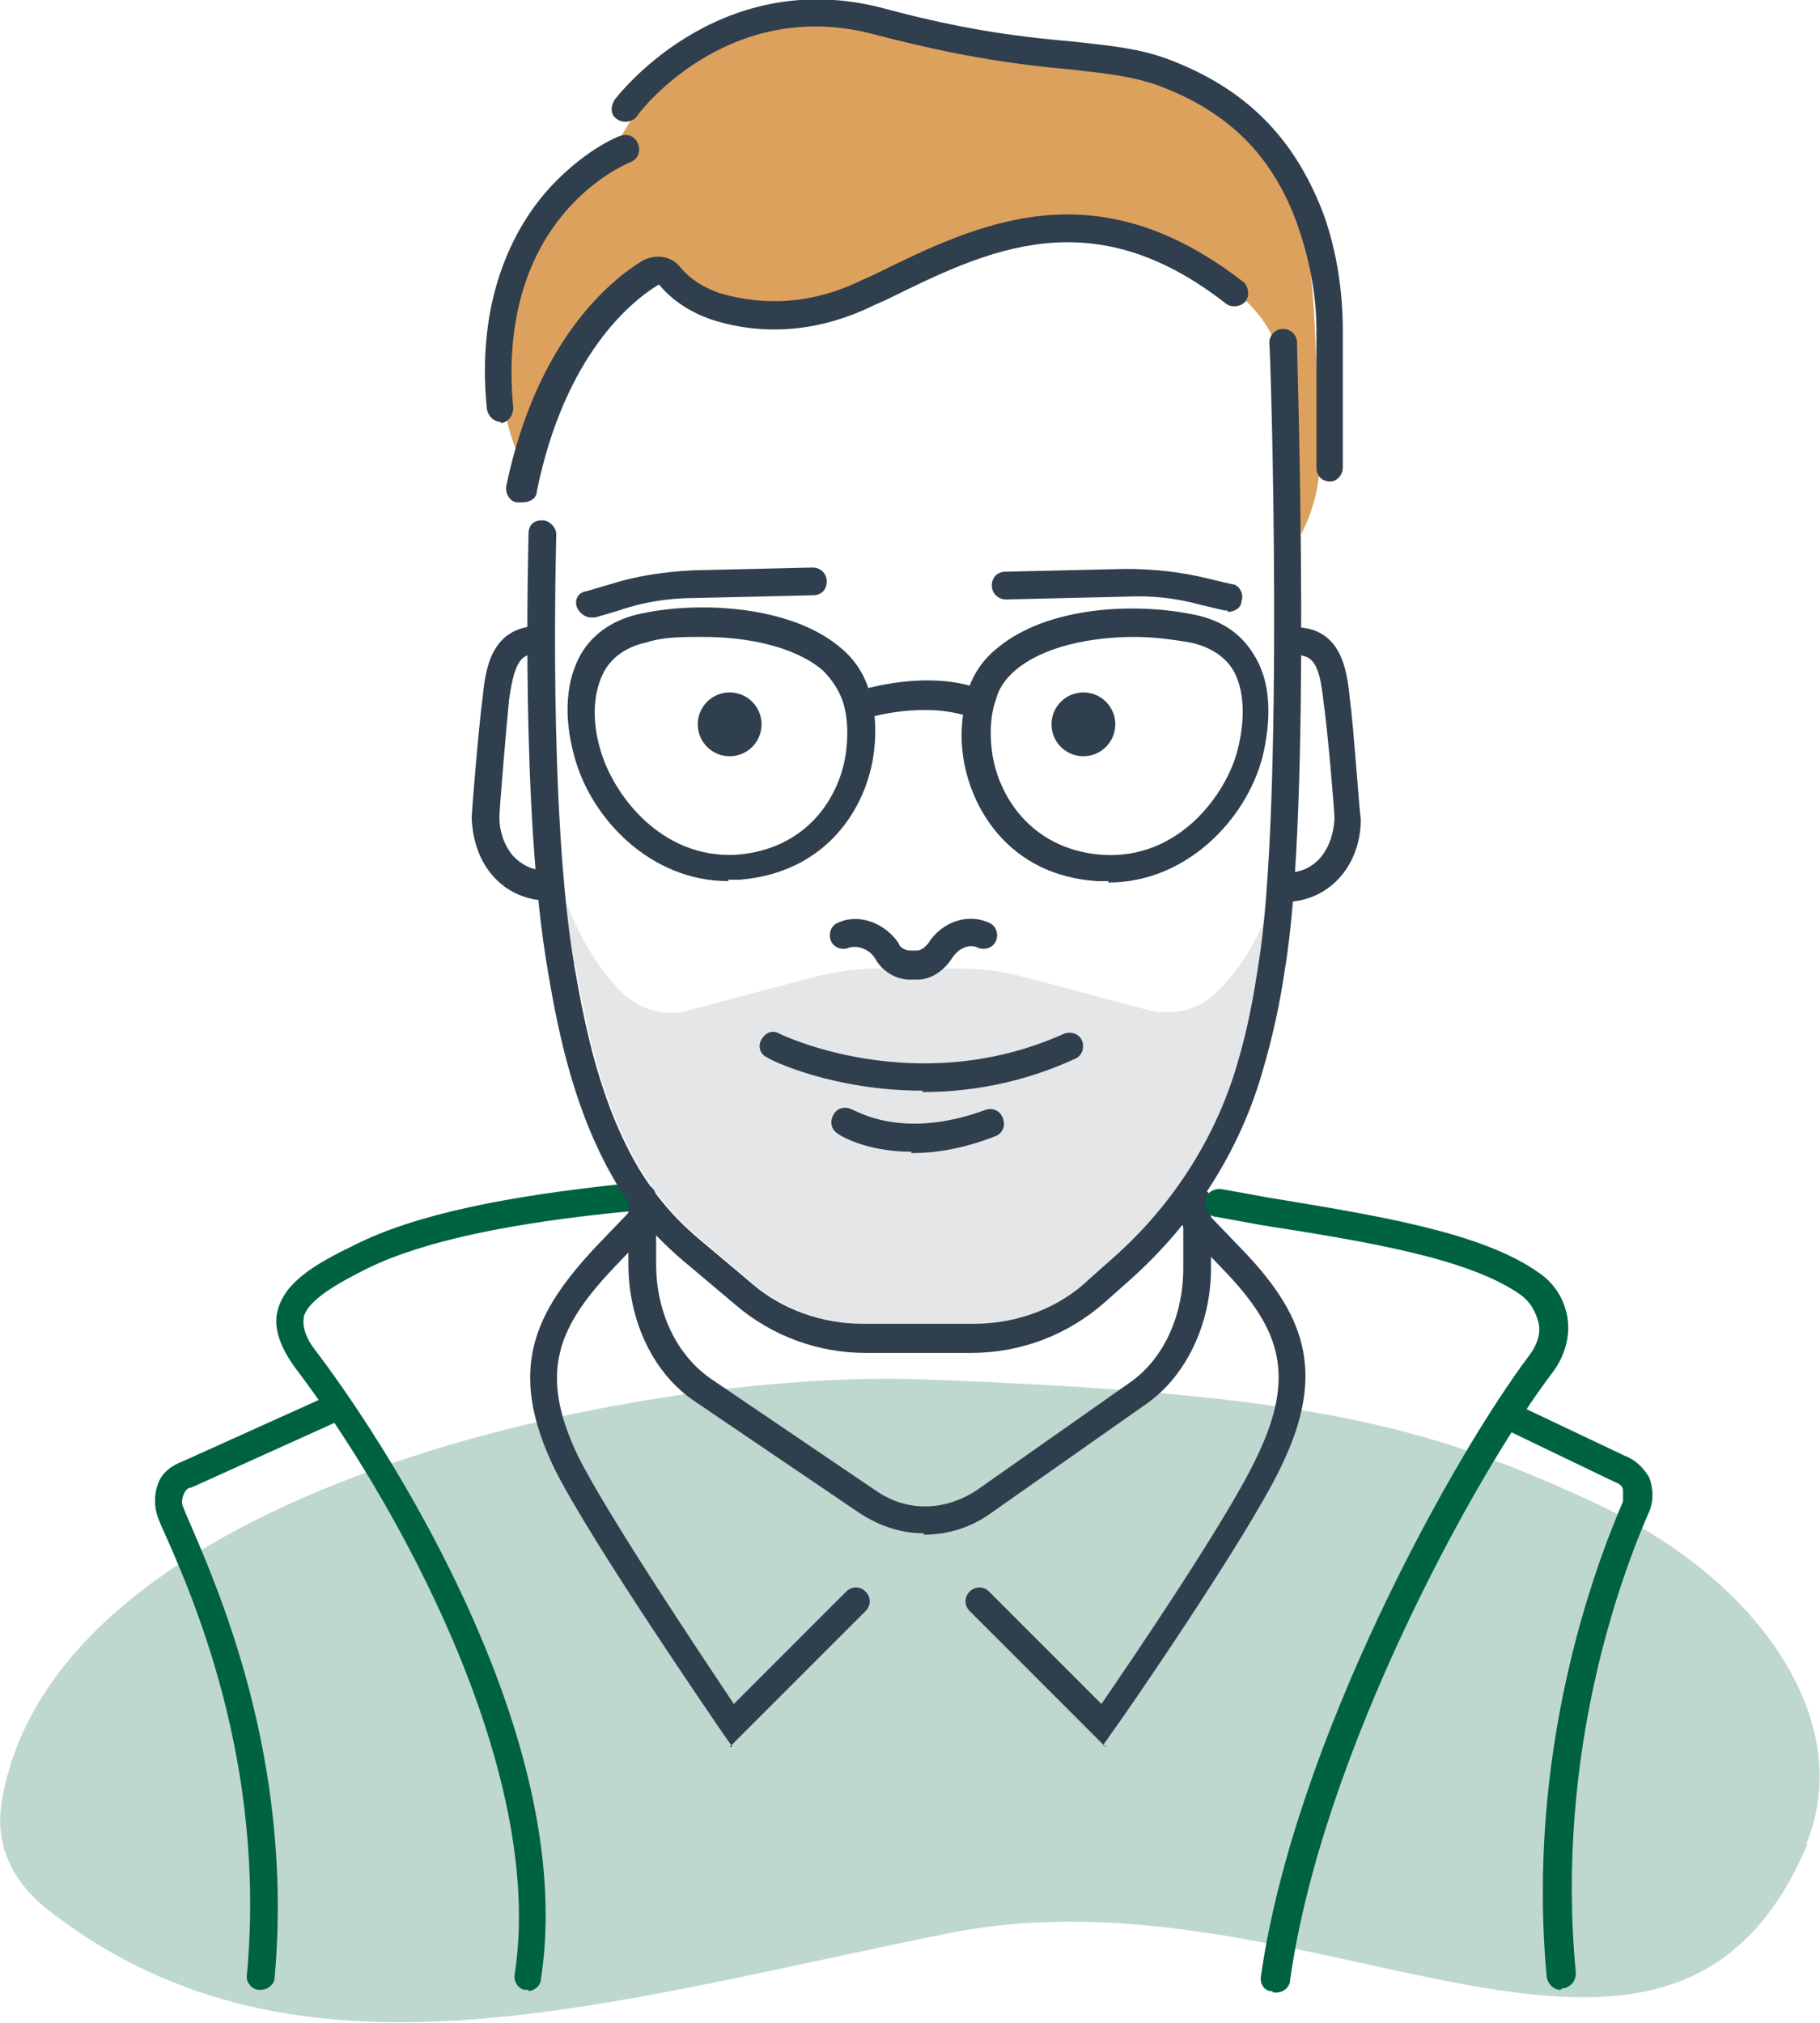
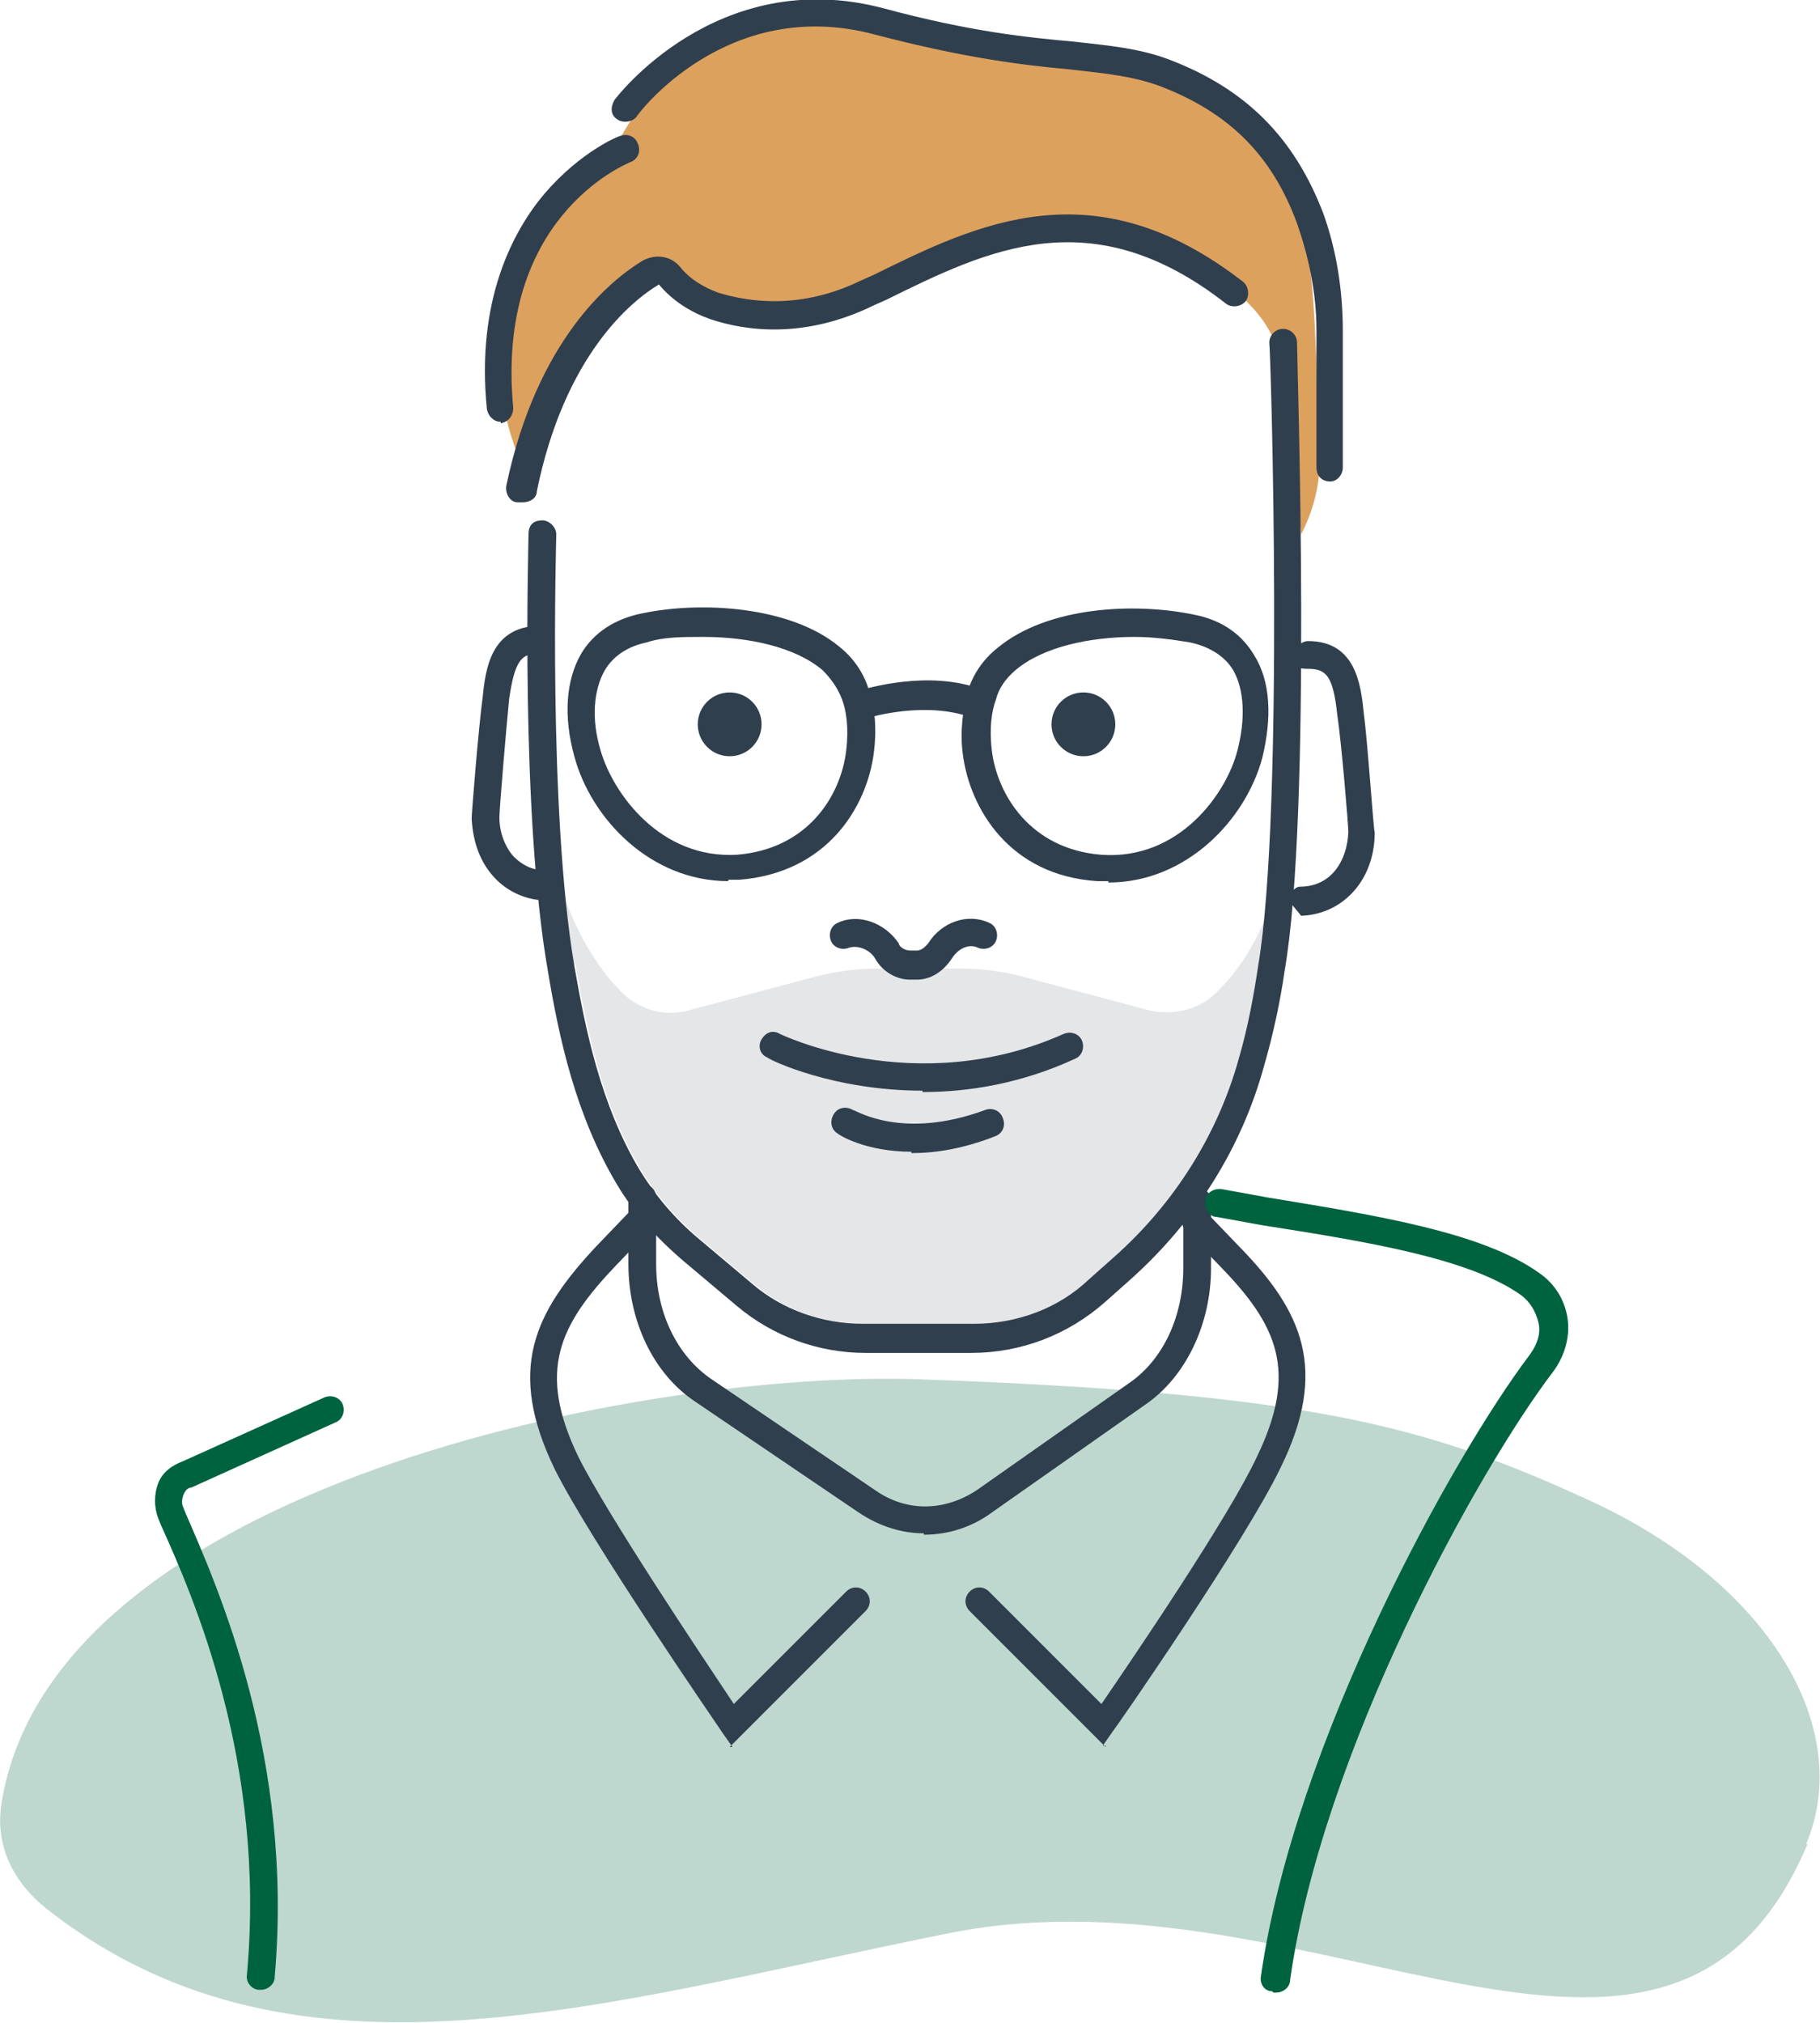
<svg xmlns="http://www.w3.org/2000/svg" version="1.1" viewBox="0 0 131.2 145.8">
  <defs>
    <style> .cls-1 { fill: #e4e6e8; } .cls-2 { fill: #dda15e; } .cls-3 { fill: #00633f; } .cls-4 { fill: #303f4d; } .cls-5 { fill: #bfd8cf; } </style>
  </defs>
  <g>
    <g id="Layer_1">
      <g id="Layer_1-2" data-name="Layer_1">
        <path class="cls-5" d="M130.2,132.9c3.5-8.3-2.6-18.9-15.9-24.9-11.6-5.3-20.1-7.6-48-8.6-19.8-.7-62.6,7.7-66.2,30.6-.5,3.3,1.1,6,3.7,7.9,17.8,13.6,39.7,6.4,64.7,1.4,26.3-5.2,51.8,17.2,61.8-6.4h0Z" />
-         <path class="cls-3" d="M38.1,143.4h-.2c-.5,0-.9-.6-.8-1.1,2.3-14.9-8.8-34.5-15.8-43.7-1.1-1.5-1.6-2.9-1.3-4.1.5-2.1,2.7-3.4,5.6-4.8,4.4-2.2,10.9-3.5,19.5-4.4.6,0,1,.3,1.1.9s-.3,1-.9,1.1c-8.3.8-14.7,2.1-18.8,4.1-2.2,1.1-4.3,2.3-4.6,3.5-.1.7.1,1.5.9,2.5,1.6,2.1,7.1,9.7,11.4,19.5,4.3,9.8,5.9,18.5,4.8,25.7,0,.5-.5.9-1,.9h.1Z" />
        <g>
          <path class="cls-4" d="M52.8,125.9l-.7-1c-.4-.6-9.5-13.8-12.1-19-3.5-7.2-1.5-11.3,3-16.1l2.4-2.5c.4-.4,1-.4,1.4,0s.4,1,0,1.4l-2.4,2.5c-4.1,4.3-5.7,7.6-2.7,13.8,2.1,4.2,9,14.5,11.2,17.8l8.1-8.1c.4-.4,1-.4,1.4,0s.4,1,0,1.4l-9.8,9.8h.2Z" />
          <path class="cls-4" d="M79.7,125.9l-9.8-9.8c-.4-.4-.4-1,0-1.4s1-.4,1.4,0l8.1,8.1c2.2-3.2,9.2-13.5,11.2-17.8,3-6.2,1.5-9.5-2.7-13.8l-2.4-2.5c-.4-.4-.4-1,0-1.4s1-.4,1.4,0l2.4,2.5c4.6,4.7,6.5,8.9,3,16-2.5,5.2-11.7,18.5-12.1,19l-.7,1h.2Z" />
          <path class="cls-4" d="M66.6,110.5c-1.6,0-3.2-.5-4.7-1.5l-11.8-8c-3-2-4.8-5.8-4.8-9.9v-4.8c0-.6.5-1,1-1s1,.4,1,1v4.8c0,3.5,1.5,6.6,4,8.3l11.8,8c2.3,1.6,5,1.5,7.3,0l11.1-7.8c2.4-1.7,3.8-4.8,3.8-8.2v-4.8c0-.6.4-1,1-1s1,.4,1,1v4.8c0,4-1.8,7.8-4.7,9.8l-11.1,7.8c-1.5,1.1-3.2,1.6-4.9,1.6h0Z" />
        </g>
        <path class="cls-3" d="M91.7,143.5h0c-.6,0-.9-.6-.8-1.1,2.4-16.8,13.8-37.4,19.4-44.8.5-.7.8-1.5.6-2.3s-.6-1.5-1.3-2c-3.7-2.6-10.9-3.8-18.6-5-1.1-.2-2.2-.4-3.3-.6-.5,0-.9-.6-.8-1.2,0-.5.6-.9,1.2-.8,1.1.2,2.2.4,3.3.6,7.9,1.3,15.4,2.5,19.5,5.4,1.2.8,1.9,2,2.1,3.3s-.2,2.7-1,3.8c-5.5,7.2-16.7,27.5-19,43.9,0,.5-.5.9-1,.9h-.2Z" />
        <path class="cls-3" d="M18.7,143.4h0c-.5,0-1-.5-.9-1.1,1.4-15.3-3.9-27.3-6.2-32.4l-.2-.5c-.3-.8-.3-1.7,0-2.5s1-1.3,1.8-1.6l10.2-4.6c.5-.2,1.1,0,1.3.5.2.5,0,1.1-.5,1.3l-10.4,4.7c-.3,0-.5.3-.6.6s-.1.6,0,.8l.2.5c2.3,5.3,7.8,17.6,6.4,33.4,0,.5-.5.9-1,.9h-.1Z" />
-         <path class="cls-3" d="M112.5,143.4c-.5,0-.9-.4-1-.9-1.5-16.3,3.4-29.4,5.5-34.3,0-.3,0-.6,0-.8,0-.3-.3-.5-.6-.6h0l-7.9-3.8c-.5-.2-.7-.8-.5-1.3s.8-.7,1.3-.5l7.8,3.7c.8.3,1.4.9,1.8,1.6.3.8.3,1.7,0,2.4-2.1,4.8-6.8,17.5-5.3,33.3,0,.6-.4,1-.9,1.1h-.1Z" />
        <g>
          <path class="cls-2" d="M95.1,32.9c-.2-7-.3-12.5-1-15.7-.2-1.4-.8-3.4-2.6-6-4.2-6.1-12.8-6.5-12.8-6.5,0,0-9.8-1.1-15.4-2.5-5.6-1.4-9.7-.3-14.1,2.6-2.9,1.9-4.7,5.3-5.6,7.4-2.7,1.7-3.9,4-3.9,4-6.5,8-2.3,16.7-2.3,16.7.4-2.4,6.6-12.4,8.5-13.5,2-1.1,3.5,1,3.5,1,4.6,3.9,11.8.5,11.8.5l10-3.9c7.1-2,13.7.5,16.4,2.6v.2c2.7,2.1,4.5,3.8,4.8,7.1l1.4,11.6c1.6-3.1,1.3-5.6,1.3-5.6h0Z" />
          <path class="cls-1" d="M41.5,69.6c.8,4.6,1.9,10,4.7,14.7,1.1,1.8,2.5,3.5,4.3,5l3.8,3.2c2.2,1.9,5.1,2.9,8,2.9h8c3.1,0,6.1-1.1,8.3-3.2l1.8-1.6c4.4-3.9,7.5-8.9,9-14.3.7-2.4,1.1-4.7,1.4-6.7.2-1,.3-2.2.5-3.6-.8,1.9-1.9,3.9-3.7,5.6-1.2,1.2-3.1,1.6-4.8,1.2l-9.4-2.5c-1.3-.3-2.6-.5-4-.5h-6.3c-1.3,0-2.7.2-4,.5l-9.4,2.5c-1.7.5-3.5,0-4.8-1.2-2.1-2.1-3.4-4.7-4.2-6.9.2,1.7.4,3.4.6,4.8h.2Z" />
          <path class="cls-4" d="M70.4,97.5h-8c-3.4,0-6.7-1.2-9.3-3.4l-3.8-3.2c-2-1.7-3.6-3.5-4.8-5.5-3-5-4.2-10.6-5-15.4-2-11.4-1.4-30.7-1.4-31.5s.5-1,1-1,1,.5,1,1-.6,19.9,1.3,31.1c.8,4.6,1.9,10,4.7,14.7,1.1,1.8,2.5,3.5,4.3,5l3.8,3.2c2.2,1.9,5.1,2.9,8,2.9h8c3.1,0,6.1-1.1,8.3-3.2l1.8-1.6c4.4-3.9,7.5-8.9,9-14.3.7-2.4,1.1-4.7,1.4-6.7,1.9-11.2.9-44.6.8-44.9,0-.5.4-1,1-1h0c.5,0,1,.4,1,1,0,1.4,1.1,33.9-.9,45.3-.3,2.1-.8,4.5-1.5,6.9-1.6,5.8-4.9,11.1-9.6,15.3l-1.8,1.6c-2.7,2.4-6.1,3.7-9.7,3.7h.4Z" />
          <path class="cls-4" d="M79.9,63.5h-.8c-6.3-.4-9.2-5.2-9.7-9.2-.2-1.6,0-3.2.4-4.6.4-1.2,1.1-2.2,2.1-3h0c3.6-3,9.9-3.3,14.2-2.4,2,.4,3.4,1.4,4.3,2.9,1.2,1.9,1.3,4.5.6,7.4-1.2,4.5-5.5,9-11.1,9h0ZM81.8,45.9c-3.2,0-6.6.7-8.6,2.4h0c-.7.6-1.2,1.3-1.4,2.1-.3.8-.5,2-.3,3.7.4,3.2,2.8,7.1,7.9,7.5,5.6.4,9-4.4,9.8-7.5.6-2.3.5-4.4-.3-5.8-.6-1-1.7-1.7-3.1-2-1.2-.2-2.6-.4-4-.4h0ZM72.6,47.6h0Z" />
          <path class="cls-4" d="M52.5,63.5c-5.6,0-9.9-4.5-11.1-9-.8-2.9-.6-5.5.5-7.4.9-1.5,2.4-2.5,4.4-2.9,4.3-.9,10.7-.5,14.2,2.4,1,.8,1.7,1.8,2.1,3,.5,1.4.6,3,.4,4.6-.5,4-3.4,8.7-9.7,9.2h-.8ZM50.6,45.9c-1.4,0-2.8,0-4,.4-1.4.3-2.4,1-3,2-.8,1.4-1,3.5-.3,5.8.9,3.1,4.3,7.8,9.8,7.5,5.1-.4,7.5-4.2,7.9-7.5.2-1.7,0-2.9-.3-3.7s-.8-1.5-1.4-2.1h0c-2-1.7-5.4-2.4-8.6-2.4h0Z" />
          <path class="cls-4" d="M70.4,51.7h-.4c-3.3-1.2-7.3,0-7.3,0-.5.2-1.1,0-1.3-.7-.2-.5,0-1.1.7-1.3.2,0,4.8-1.5,8.7,0,.5.2.8.8.6,1.3-.2.4-.5.6-.9.6h0Z" />
          <path class="cls-4" d="M39.5,64.9c-1.5,0-2.9-.6-3.9-1.7-1-1.1-1.5-2.5-1.6-4.2h0c0-.4.5-6.6.8-8.8.2-2,.6-5,4-5.1.5,0,1,.4,1,1s-.4,1-1,1c-1.2,0-1.7.5-2.1,3.3-.2,2-.7,7.9-.7,8.5,0,1.1.4,2.1,1,2.8.7.7,1.5,1.1,2.6,1,.5,0,1,.4,1,1s-.4,1-1,1h-.2v.2Z" />
-           <path class="cls-4" d="M92.9,64.9h-.2c-.6,0-1-.5-1-1s.5-1,1-1h0c2.3,0,3.4-1.9,3.5-3.9,0-.6-.5-6.5-.8-8.5-.3-2.8-.8-3.3-2.1-3.3s-1-.5-1-1,.5-1,1-1c3.4,0,3.8,3.1,4,5.1.3,2.2.7,8.4.8,8.7h0c0,3.5-2.4,6-5.5,6h.2Z" />
+           <path class="cls-4" d="M92.9,64.9h-.2s.5-1,1-1h0c2.3,0,3.4-1.9,3.5-3.9,0-.6-.5-6.5-.8-8.5-.3-2.8-.8-3.3-2.1-3.3s-1-.5-1-1,.5-1,1-1c3.4,0,3.8,3.1,4,5.1.3,2.2.7,8.4.8,8.7h0c0,3.5-2.4,6-5.5,6h.2Z" />
          <path class="cls-4" d="M37.5,36.2h-.2c-.5,0-.9-.6-.8-1.2,2.2-10.5,7.5-14.8,9.8-16.2.9-.5,2-.4,2.7.4.7.9,1.7,1.5,2.8,1.9,2.3.7,6,1.2,10.3-.9l.9-.4c7.5-3.7,15.9-7.8,26.6.5.4.3.5,1,.2,1.4s-1,.5-1.4.2c-9.7-7.6-17.2-3.9-24.5-.3l-.9.4c-4.9,2.4-9.1,1.9-11.8,1-1.4-.5-2.7-1.3-3.7-2.5h0c-2,1.2-6.8,5.1-8.8,14.9,0,.5-.5.8-1,.8h-.2Z" />
-           <path class="cls-4" d="M88.5,44h-.2l-1.7-.4c-1.8-.5-3.6-.7-5.5-.6l-8.6.2h0c-.5,0-1-.4-1-1s.4-1,1-1l8.6-.2c2,0,4,.2,6,.7l1.7.4c.5,0,.9.7.7,1.2,0,.5-.5.8-1,.8h0Z" />
-           <path class="cls-4" d="M42.6,44.5c-.4,0-.8-.3-1-.7-.2-.5,0-1.1.7-1.2l1.7-.5c1.9-.6,3.9-.9,6-1l8.6-.2c.5,0,1,.4,1,1s-.4,1-1,1l-8.6.2c-1.8,0-3.7.3-5.4.9l-1.7.5h-.3Z" />
          <circle class="cls-4" cx="52.6" cy="52.2" r="2.3" />
          <circle class="cls-4" cx="78.1" cy="52.2" r="2.3" />
          <path class="cls-4" d="M95.9,34.7c-.6,0-1-.4-1-1v-9.9c0-2.8-.6-5.4-1.4-7.7-1.8-4.9-4.9-8-9.9-9.9-1.9-.7-3.8-.9-6.5-1.2-3.3-.3-7.5-.8-14-2.5-10.7-2.9-17.2,5.8-17.2,5.9-.3.4-1,.5-1.4.2-.5-.3-.5-.9-.2-1.4,0,0,7.3-9.8,19.4-6.6,6.3,1.7,10.4,2.1,13.7,2.4,2.7.3,4.8.5,6.9,1.3,5.5,2.1,9,5.6,11.1,11.1.9,2.5,1.4,5.4,1.4,8.4v9.9c0,.5-.4,1-.9,1h0Z" />
          <path class="cls-4" d="M36.1,30.4c-.5,0-.9-.4-1-.9-.8-7.9,1.9-12.9,4.2-15.6,2.6-3,5.3-4.1,5.4-4.1.5-.2,1.1,0,1.3.6.2.5,0,1.1-.6,1.3-.4.2-9.7,4-8.4,17.7,0,.5-.3,1-.9,1.1h0Z" />
          <path class="cls-4" d="M66.1,70.6h-.5c-1,0-2-.6-2.5-1.5-.4-.7-1.3-1-1.9-.8-.5.2-1.1,0-1.3-.5s0-1.1.5-1.3c1.5-.7,3.4,0,4.4,1.5,0,.2.4.5.8.5h.5c.4,0,.7-.4.8-.5,1-1.6,2.9-2.2,4.4-1.5.5.2.7.8.5,1.3s-.8.7-1.3.5c-.6-.3-1.4,0-1.9.8-.6.9-1.5,1.5-2.5,1.5h0Z" />
          <path class="cls-4" d="M66.5,78.6c-6.4,0-11-2.2-11.2-2.4-.5-.2-.7-.8-.4-1.3s.8-.7,1.3-.4c0,0,9.8,4.8,20.5,0,.5-.2,1.1,0,1.3.5.2.5,0,1.1-.5,1.3-3.9,1.8-7.7,2.4-11,2.4h0Z" />
          <path class="cls-4" d="M65.7,83c-3.3,0-5.2-1.2-5.3-1.3-.5-.3-.6-.9-.3-1.4s.9-.6,1.4-.3c.2,0,3.5,2.2,9.5,0,.5-.2,1.1,0,1.3.6.2.5,0,1.1-.6,1.3-2.3.9-4.3,1.2-6,1.2h0Z" />
        </g>
      </g>
    </g>
  </g>
</svg>